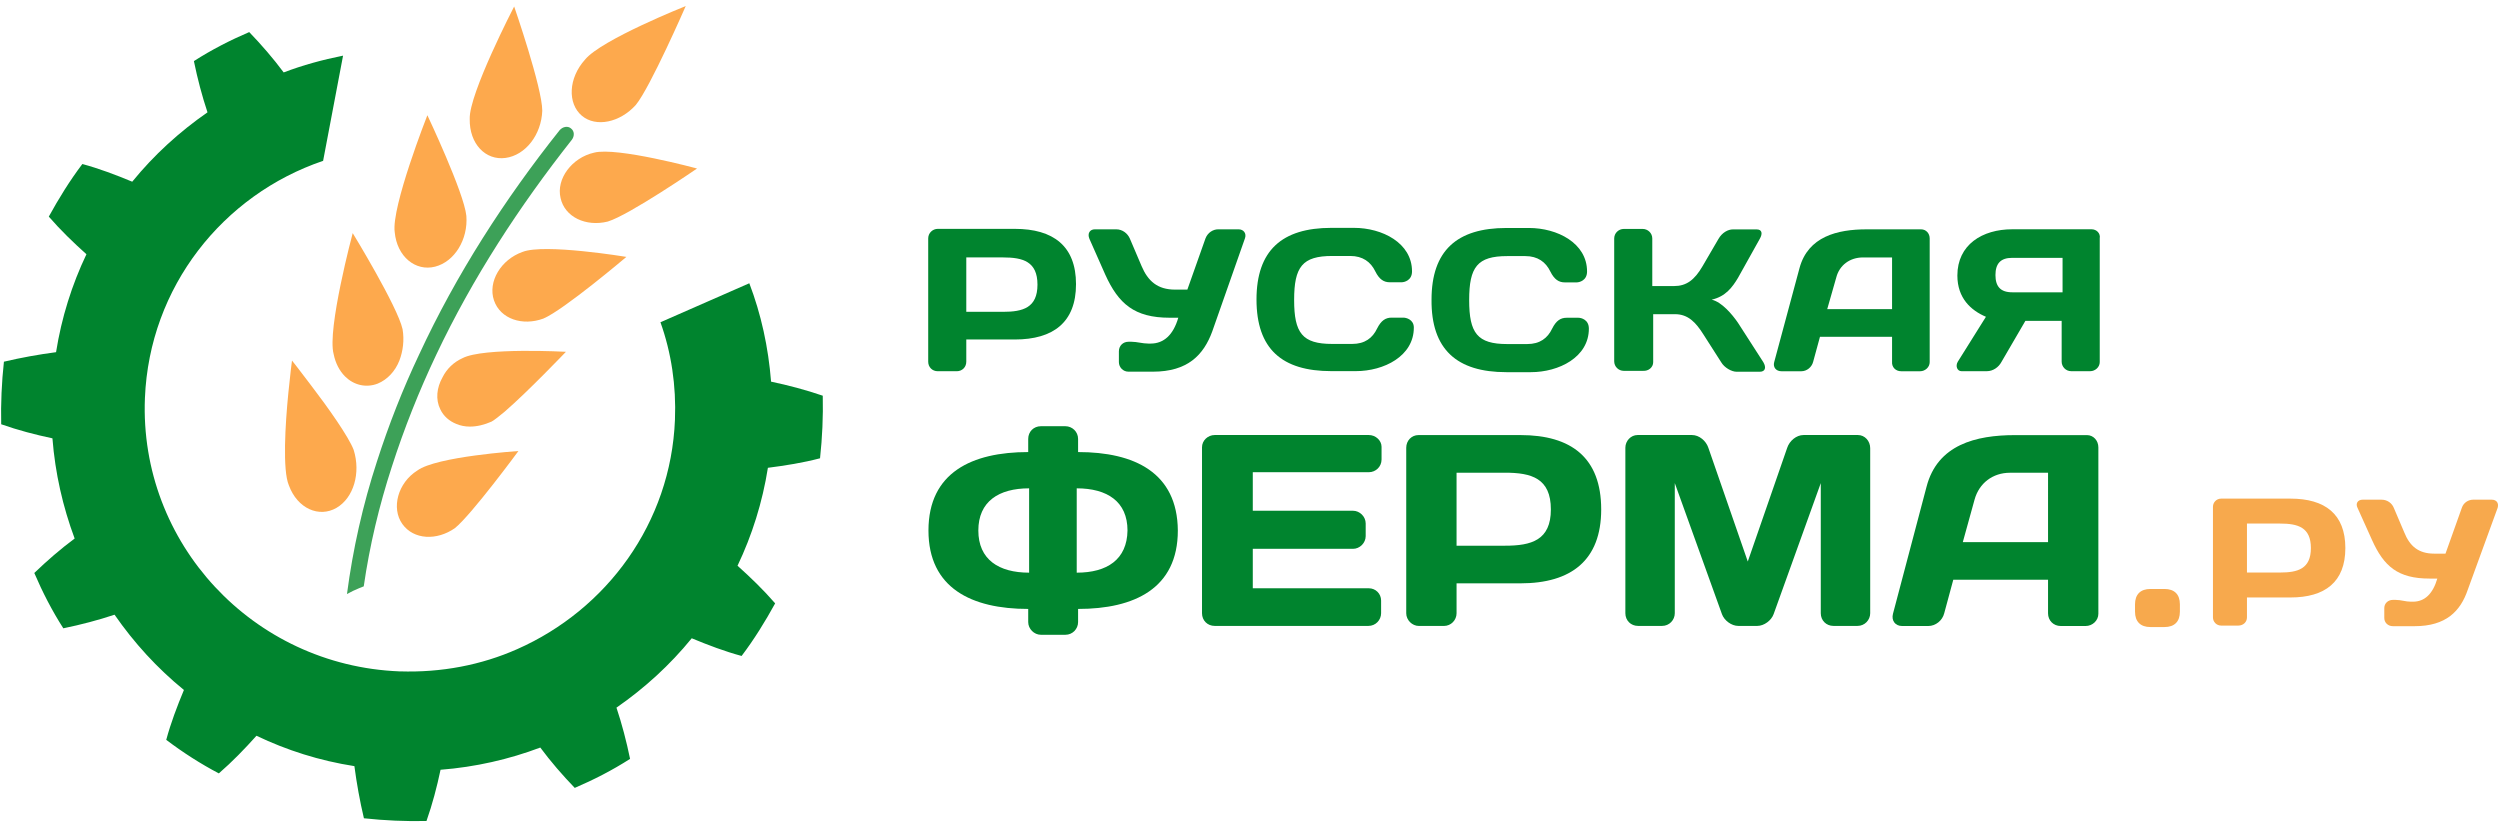
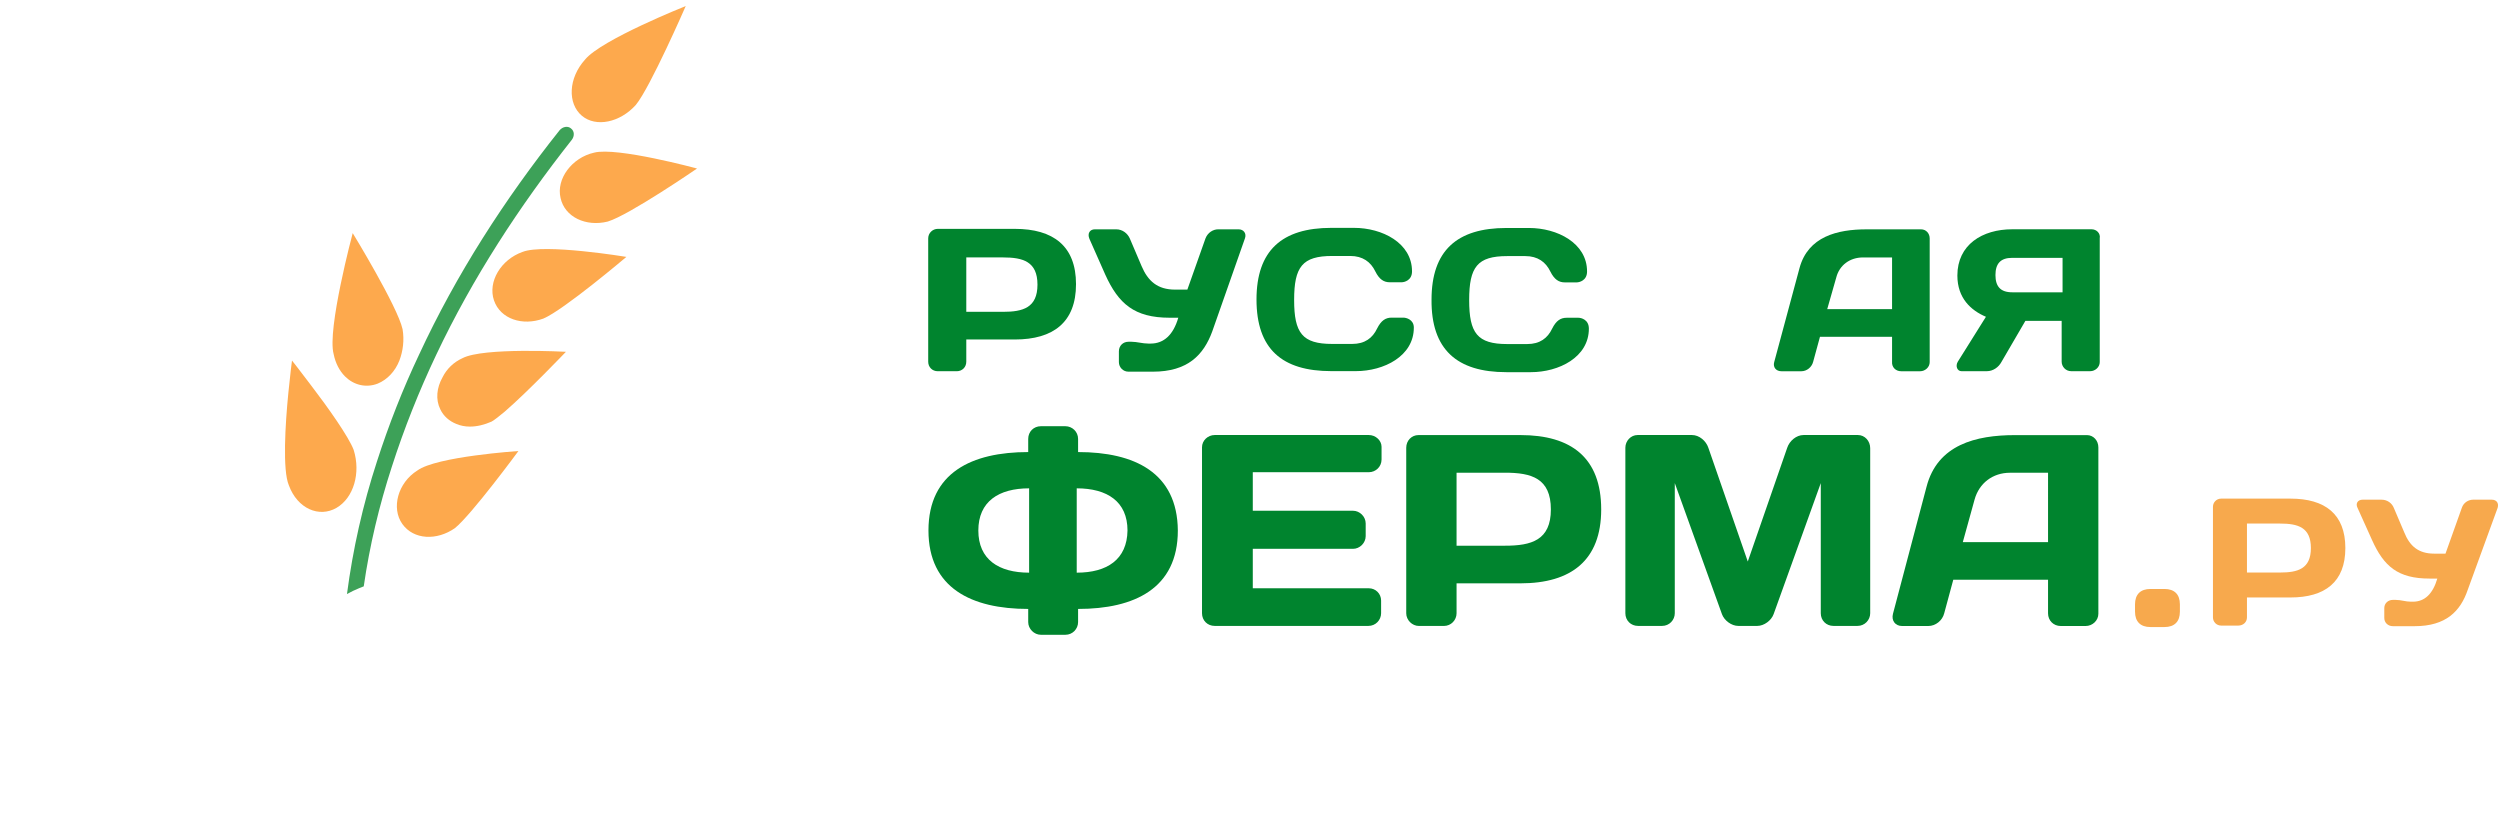
<svg xmlns="http://www.w3.org/2000/svg" xmlns:xlink="http://www.w3.org/1999/xlink" version="1.1" id="svg2" x="0px" y="0px" viewBox="0 0 735 244.3" style="enable-background:new 0 0 735 244.3;" xml:space="preserve">
  <style type="text/css">
	.st0{clip-path:url(#SVGID_2_);}
	.st1{fill:#00842E;}
	.st2{fill:#FDA94D;}
	.st3{fill:#3DA158;}
	.st4{fill:#F7A94D;}
</style>
  <g id="g10" transform="matrix(1.333,0,0,-1.333,0,1122.52)">
    <g id="g12">
      <g>
        <defs>
          <rect id="SVGID_1_" x="-125.1" y="117" width="793.7" height="1122.5" />
        </defs>
        <clipPath id="SVGID_2_">
          <use xlink:href="#SVGID_1_" style="overflow:visible;" />
        </clipPath>
        <g id="g14" class="st0">
          <g id="g20" transform="translate(195.964,500.626)">
-             <path id="path22" class="st1" d="M-25.9,257.3c-0.6,7.6-2.2,14.9-4.8,21.7l-19.6-8.6c2.4-6.7,3.5-14,3.2-21.5       c-0.9-22.8-15.1-41.9-34.8-50.6c-7.9-3.5-16.7-5.2-25.9-4.9c0,0-0.1,0-0.1,0c-32.3,1.3-57.4,28.3-56.1,60.3       c1,24.5,17.2,44.8,39.3,52.3l4.4,23.2c-4.5-0.9-8.9-2.1-13.1-3.7c-2.3,3.1-4.9,6.1-7.6,8.9c-4.2-1.8-8.3-3.9-12.2-6.4       c0.8-3.9,1.8-7.7,3-11.3c-6.2-4.3-11.8-9.4-16.6-15.3c-3.6,1.5-7.3,2.9-11,3.9c-2.8-3.7-5.2-7.6-7.4-11.6       c2.6-3,5.4-5.7,8.3-8.3c-3.2-6.7-5.5-14-6.7-21.6c-3.8-0.5-7.7-1.2-11.5-2.1c-0.5-4.6-0.7-9.2-0.6-13.8       c3.7-1.3,7.5-2.3,11.3-3.1c0.6-7.7,2.3-15.1,4.9-22.1c-3.1-2.3-6.1-4.9-8.9-7.6c1.8-4.2,3.9-8.3,6.4-12.2       c3.9,0.8,7.7,1.8,11.3,3c4.3-6.2,9.4-11.8,15.3-16.6c-1.5-3.6-2.9-7.3-3.9-11c3.7-2.8,7.6-5.3,11.6-7.4c3,2.6,5.7,5.4,8.3,8.3       c6.7-3.2,13.9-5.5,21.6-6.7c0.5-3.8,1.2-7.7,2.1-11.5c4.6-0.5,9.2-0.7,13.8-0.6c1.3,3.7,2.3,7.5,3.1,11.3       c7.7,0.6,15.1,2.3,22,4.9c2.3-3.1,4.9-6.1,7.6-8.9c4.2,1.8,8.3,3.9,12.2,6.4c-0.8,3.9-1.8,7.7-3,11.3       c6.2,4.3,11.8,9.4,16.6,15.3c3.6-1.5,7.3-2.9,11-3.9c2.8,3.7,5.2,7.6,7.4,11.6c-2.6,3-5.4,5.7-8.3,8.3c3.2,6.7,5.5,14,6.7,21.6       c3.9,0.5,7.7,1.1,11.5,2.1c0.5,4.6,0.7,9.2,0.6,13.8C-18.3,255.5-22.1,256.5-25.9,257.3" />
-           </g>
+             </g>
          <g id="g24" transform="translate(166.14,561.665)">
            <path id="path26" class="st2" d="M-25.9,257.3c3.2,3.9,11,21.8,11,21.8s-18.6-7.4-22.2-11.8c-3.7-4.1-3.9-9.7-0.7-12.4       C-34.7,252.3-29.4,253.4-25.9,257.3" />
          </g>
          <g id="g28" transform="translate(156.935,551.134)">
            <path id="path30" class="st2" d="M-25.9,257.3c-4.9-1.1-8.4-5.8-7.4-10c0.9-4.2,5.6-6.4,10.4-5.2c4.7,1.4,19.7,11.7,19.7,11.7       S-20.9,258.6-25.9,257.3" />
          </g>
          <g id="g32" transform="translate(141.152,529.241)">
            <path id="path34" class="st2" d="M-25.9,257.3c-4.8-1.7-7.7-6.6-6.3-10.7c1.4-4.1,6.3-5.7,10.9-4c4.5,1.9,18.3,13.6,18.3,13.6       S-21.1,259.2-25.9,257.3" />
          </g>
          <g id="g36" transform="translate(150.718,507.211)">
            <path id="path38" class="st2" d="M-25.9,257.3c0,0-18.2,1-22.8-1.4c-2-0.9-3.5-2.4-4.4-4.2c-1.3-2.3-1.6-4.9-0.5-7.1       c0.7-1.5,2-2.6,3.5-3.2c0.9-0.4,2-0.6,3-0.6c1.6,0,3.2,0.4,4.8,1.1c0.7,0.4,1.7,1.2,2.9,2.2C-34.2,248.6-25.9,257.3-25.9,257.3       " />
          </g>
          <g id="g40" transform="translate(137.4,549.968)">
-             <path id="path42" class="st2" d="M-25.9,257.3c4.4,0.6,7.9,5.1,8.1,10.4c0,5.1-6.2,23-6.2,23s-10-19.3-9.8-24.8       C-33.9,260.4-30.3,256.7-25.9,257.3" />
-           </g>
+             </g>
          <g id="g44" transform="translate(121.858,525.986)">
-             <path id="path46" class="st2" d="M-25.9,257.3c4.3,1.1,7.3,6,6.9,11.2c-0.5,5.1-8.6,22.2-8.6,22.2s-8-20.3-7.2-25.8       C-34.3,259.5-30.2,256.2-25.9,257.3" />
-           </g>
+             </g>
          <g id="g48" transform="translate(99.491,506.687)">
            <path id="path50" class="st2" d="M-25.9,257.3c0.4-2,1.3-3.7,2.5-4.9c1.9-1.9,4.6-2.6,7.2-1.6c2.2,0.9,3.9,2.8,4.8,5.1       c0.8,2.1,1.1,4.5,0.7,6.9c-1.1,5-11,21.2-11,21.2S-27.4,262.7-25.9,257.3" />
          </g>
          <g id="g52" transform="translate(114.642,469.225)">
            <path id="path54" class="st2" d="M-25.9,257.3c2.5-3.5,7.6-3.7,11.6-0.9c3.7,3,14,17,14,17s-18.1-1.2-22.3-4.3       C-26.9,266.4-28.4,260.8-25.9,257.3" />
          </g>
          <g id="g56" transform="translate(94.602,499.681)">
            <path id="path58" class="st2" d="M-25.9,257.3c-2.4,3.2-4.3,5.6-4.3,5.6s-0.4-3-0.8-7.1c-0.7-7-1.3-17.1,0.1-20.4       c1.9-5.2,6.7-7.2,10.5-5c3.8,2.2,5.4,7.7,3.8,12.8C-17.7,246.1-22.3,252.6-25.9,257.3" />
          </g>
          <g id="g60" transform="translate(109.027,482.98)">
            <path id="path62" class="st3" d="M-25.9,257.3c-3.1-9.5-5.3-19.3-6.6-29.2c0.9,0.5,1.7,0.9,2.7,1.3c0.3,0.1,0.7,0.3,1,0.4       c1.3,9,3.4,17.8,6.2,26.4c2.7,8.4,6,16.7,9.8,24.7c8,16.9,18.3,32.7,29.9,47.4c0.6,0.8,0.6,1.9-0.2,2.5       c-0.7,0.6-1.8,0.4-2.5-0.4c-12.1-15.2-22.8-31.8-31-49.5C-20.2,273.3-23.3,265.4-25.9,257.3" />
          </g>
          <g id="g64" transform="translate(239.02,528.025)">
            <path id="path66" class="st1" d="M-25.9,257.3h8.1c4.4,0,7.6-0.9,7.6-6c0-5.1-3.2-6-7.6-6h-8.1V257.3z M-32.2,232.2h4.2       c1.2,0,2.1,0.9,2.1,2.1v4.9h10.7c8.5,0,13.5,3.8,13.5,12.2c0,8.4-5,12.2-13.5,12.2h-17c-1.1,0-2.1-0.9-2.1-2.1v-27.2       C-34.3,233.1-33.4,232.2-32.2,232.2" />
          </g>
          <g id="g68" transform="translate(521.479,469.326)">
            <path id="path70" class="st4" d="M-25.9,257.3h7.3c3.9,0,6.8-0.8,6.8-5.4c0-4.6-2.9-5.4-6.8-5.4h-7.3V257.3z M-31.6,234.8h3.8       c1.1,0,1.9,0.8,1.9,1.8v4.4h9.6c7.6,0,12.1,3.4,12.1,10.9c0,7.5-4.5,10.9-12.1,10.9h-15.3c-1,0-1.8-0.8-1.8-1.8v-24.4       C-33.4,235.6-32.6,234.8-31.6,234.8" />
          </g>
          <g id="g72" transform="translate(300.477,532.224)">
            <path id="path74" class="st1" d="M-25.9,257.3c0.4,1.1-0.3,2-1.4,2h-4.5c-1.1,0-2.3-0.7-2.8-2l-4-11.3h-2.7       c-3.9,0-6,1.9-7.4,5.2l-2.6,6.1c-0.5,1.1-1.6,2-3,2H-59c-1.1,0-1.7-0.9-1.2-2.1l3.5-7.9c2.9-6.4,6.4-9.5,14.2-9.5h1.9       c-1.1-3.8-3.2-5.7-6.1-5.7h-0.5c-1.3,0-2.5,0.4-3.7,0.4h-0.7c-1.2,0-2.1-0.9-2.1-2.1V230c0-1.1,0.9-2.1,2.1-2.1h5.4       c7.7,0,11.2,3.7,13.1,8.9L-25.9,257.3z" />
          </g>
          <g id="g76" transform="translate(576.767,472.793)">
            <path id="path78" class="st4" d="M-25.9,257.3c0.3,1-0.2,1.8-1.3,1.8h-4.1c-1,0-2.1-0.6-2.5-1.8l-3.6-10.1h-2.5       c-3.5,0-5.4,1.7-6.6,4.7l-2.3,5.4c-0.4,1-1.4,1.8-2.7,1.8h-4.2c-1,0-1.6-0.8-1.1-1.8l3.2-7.1c2.6-5.8,5.7-8.5,12.7-8.5h1.7       c-1-3.4-2.8-5.1-5.4-5.1H-45c-1.2,0-2.2,0.4-3.4,0.4H-49c-1.1,0-1.9-0.8-1.9-1.8v-2.2c0-1,0.8-1.8,1.9-1.8h4.8       c6.9,0,10.1,3.3,11.7,8L-25.9,257.3z" />
          </g>
          <g id="g80" transform="translate(335.428,514.744)">
            <path id="path82" class="st1" d="M-25.9,257.3h-2.6c-1.3,0-2.3-0.6-3.2-2.4c-1-2.1-2.7-3.4-5.5-3.4h-4.4       c-6.6,0-8.4,2.4-8.4,9.7c0,7.3,1.8,9.7,8.4,9.7h4c2.7,0,4.5-1.3,5.5-3.4c0.9-1.8,1.9-2.4,3.2-2.4h2.6c0.6,0,2.3,0.4,2.3,2.4       c0,6.3-6.6,9.6-12.8,9.6h-5c-10.9,0-16.5-5-16.5-15.8c0-10.9,5.6-15.8,16.5-15.8h5.4c6.2,0,12.8,3.3,12.8,9.6       C-23.6,256.9-25.3,257.3-25.9,257.3" />
          </g>
          <g id="g84" transform="translate(358.133,502.717)">
            <path id="path86" class="st1" d="M-25.9,257.3h5.4c6.2,0,12.8,3.3,12.8,9.6c0,2-1.7,2.4-2.3,2.4h-2.6c-1.3,0-2.3-0.6-3.2-2.4       c-1-2.1-2.7-3.4-5.5-3.4h-4.4c-6.6,0-8.4,2.4-8.4,9.7s1.8,9.7,8.4,9.7h4c2.7,0,4.5-1.3,5.5-3.4c0.9-1.8,1.9-2.4,3.2-2.4h2.6       c0.6,0,2.3,0.4,2.3,2.4c0,6.3-6.6,9.6-12.8,9.6h-5c-10.9,0-16.5-5-16.5-15.8C-42.5,262.3-36.8,257.3-25.9,257.3" />
          </g>
          <g id="g88" transform="translate(390.518,504.908)">
-             <path id="path90" class="st1" d="M-25.9,257.3v10.6h4.8c2.9,0,4.6-1.8,6.3-4.5l3.9-6.1c0.7-1.2,2.3-2.1,3.4-2.1h5.1       c1.2,0,1.5,0.9,0.8,2.1l-5.6,8.7c-1.3,1.9-3.6,4.6-5.8,5.1c3.1,0.7,4.6,2.8,5.8,4.8l4.8,8.6c0.7,1.2,0.5,2.1-0.7,2.1h-5.2       c-1.1,0-2.4-0.7-3.2-2.1l-3.5-6c-1.8-3.1-3.6-4.4-6.3-4.4h-4.8v10.5c0,1.2-1,2.1-2.1,2.1h-4.2c-1.1,0-2.1-0.9-2.1-2.1v-27.1       c0-1.2,1-2.1,2.1-2.1h4.2C-26.9,255.3-25.9,256.2-25.9,257.3" />
-           </g>
+             </g>
          <g id="g92" transform="translate(428.904,516.621)">
            <path id="path94" class="st1" d="M-25.9,257.3l2,7c0.7,2.7,3,4.4,5.9,4.4h6.4v-11.4H-25.9z M-9.6,243.6h4.2       c1.1,0,2.1,0.9,2.1,2v27.3c0,1.1-0.8,2-1.9,2h-12c-6.5,0-12.9-1.6-14.8-8.5l-5.6-20.8c-0.3-1.1,0.4-2,1.6-2h4.4       c1.2,0,2.3,0.9,2.6,2.1l1.5,5.5h15.9v-5.5C-11.7,244.5-10.8,243.6-9.6,243.6" />
          </g>
          <g id="g96" transform="translate(480.809,520.332)">
            <path id="path98" class="st1" d="M-25.9,257.3H-37c-2.6,0-3.7,1.3-3.7,3.8c0,2.5,1.1,3.8,3.7,3.8h11.1V257.3z M-19.5,271.2H-37       c-6.6,0-12.1-3.4-12.1-10.2c0-5,3-7.7,6.3-9.1l-6.2-9.9c-0.6-1-0.1-2.1,0.8-2.1h5.6c1.4,0,2.6,0.9,3.2,2l5.3,9.1h8v-9       c0-1.1,0.9-2.1,2.1-2.1h4.2c1.1,0,2.1,0.9,2.1,2v27.3C-17.5,270.3-18.4,271.2-19.5,271.2" />
          </g>
          <g id="g100" transform="translate(263.377,458.496)">
            <path id="path102" class="st1" d="M-25.9,257.3v18.6c6.7,0,11.2-2.9,11.2-9.3C-14.8,260.2-19.2,257.3-25.9,257.3 M-36.4,257.3       c-6.7,0-11.2,2.9-11.2,9.3c0,6.4,4.5,9.3,11.2,9.3V257.3z M-25.6,283.9v2.9c0,1.6-1.3,2.8-2.8,2.8h-5.4c-1.6,0-2.8-1.2-2.8-2.8       v-2.9c-12.4,0-22-4.5-22-17.3c0-12.7,9.5-17.3,22-17.3v-2.9c0-1.5,1.3-2.8,2.8-2.8h5.4c1.6,0,2.8,1.3,2.8,2.8v2.9       c12.4,0,22,4.5,22,17.3C-3.7,279.4-13.2,283.9-25.6,283.9" />
          </g>
          <g id="g104" transform="translate(327.809,488.853)">
            <path id="path106" class="st1" d="M-25.9,257.3h-34c-1.5,0-2.8-1.2-2.8-2.7V218c0-1.6,1.2-2.8,2.8-2.8H-26       c1.6,0,2.8,1.3,2.8,2.8v2.8c0,1.5-1.2,2.7-2.7,2.7h-25.6v8.7h22.1c1.5,0,2.8,1.3,2.8,2.8v2.8c0,1.5-1.3,2.8-2.8,2.8h-22.1v8.5       h25.6c1.5,0,2.8,1.2,2.8,2.8v2.8C-23.1,256.1-24.4,257.3-25.9,257.3" />
          </g>
          <g id="g108" transform="translate(357.852,464.443)">
            <path id="path110" class="st1" d="M-25.9,257.3h-10.7v16.1h10.7c5.8,0,10.1-1.2,10.1-8.1C-15.8,258.5-20.1,257.3-25.9,257.3        M-22.5,281.7H-45c-1.5,0-2.7-1.2-2.7-2.8v-36.5c0-1.5,1.3-2.8,2.8-2.8h5.5c1.6,0,2.8,1.3,2.8,2.8v6.6h14.1       c11.2,0,17.8,5.1,17.8,16.3C-4.7,276.7-11.3,281.7-22.5,281.7" />
          </g>
          <g id="g112" transform="translate(435.682,488.853)">
            <path id="path114" class="st1" d="M-25.9,257.3h-12c-1.6,0-3.1-1.3-3.6-2.8l-8.7-25.1l-8.7,25.1c-0.5,1.5-2,2.8-3.6,2.8h-12       c-1.5,0-2.7-1.3-2.7-2.8V218c0-1.6,1.2-2.8,2.8-2.8h5.3c1.6,0,2.8,1.3,2.8,2.8v28.7l10.4-28.9c0.5-1.4,2.1-2.6,3.6-2.6h4.2       c1.5,0,3.1,1.2,3.6,2.6l10.4,28.9V218c0-1.6,1.2-2.8,2.8-2.8h5.3c1.6,0,2.8,1.3,2.8,2.8v36.4C-23.2,256-24.4,257.3-25.9,257.3" />
          </g>
          <g id="g116" transform="translate(477.606,465.233)">
            <path id="path118" class="st1" d="M-25.9,257.3h-18.8l2.6,9.4c1,3.6,4,5.9,7.8,5.9h8.4V257.3z M-17.3,280.9h-15.9       c-8.6,0-17.1-2.1-19.5-11.4l-7.4-28c-0.4-1.5,0.5-2.7,2-2.7h5.8c1.6,0,3.1,1.2,3.5,2.8l2,7.4h20.9v-7.4c0-1.6,1.2-2.8,2.8-2.8       h5.5c1.5,0,2.8,1.2,2.8,2.7v36.7C-14.8,279.7-15.9,280.9-17.3,280.9" />
          </g>
          <g id="g120" transform="translate(496.789,451.501)">
            <path id="path122" class="st4" d="M-25.9,257.3c0,2.2,1.2,3.4,3.4,3.4h3.1c2.2,0,3.4-1.2,3.4-3.4v-1.6c0-2.2-1.2-3.4-3.4-3.4       h-3.1c-2.2,0-3.4,1.2-3.4,3.4V257.3z" />
          </g>
        </g>
      </g>
    </g>
  </g>
</svg>